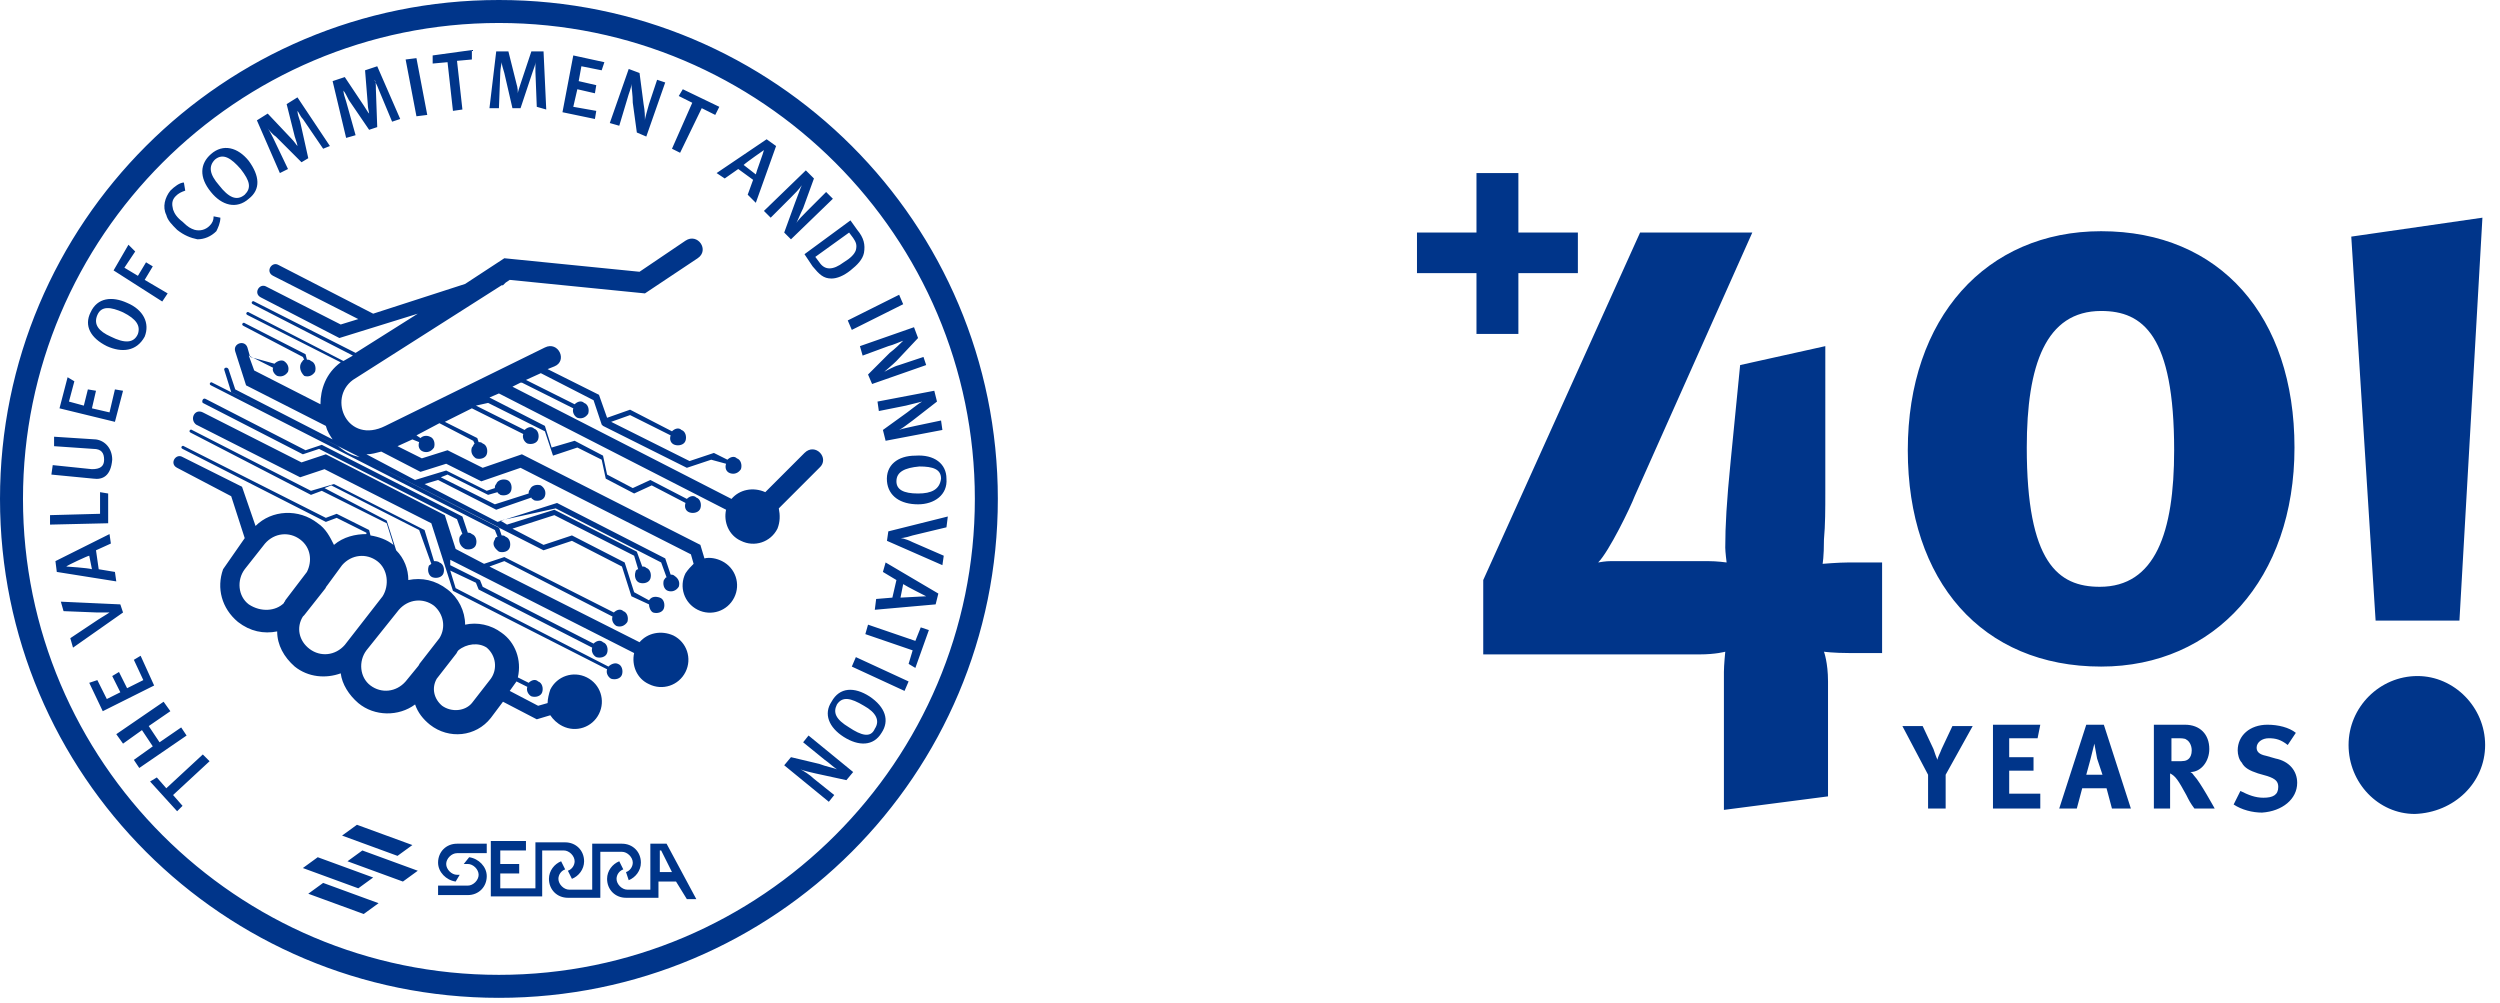
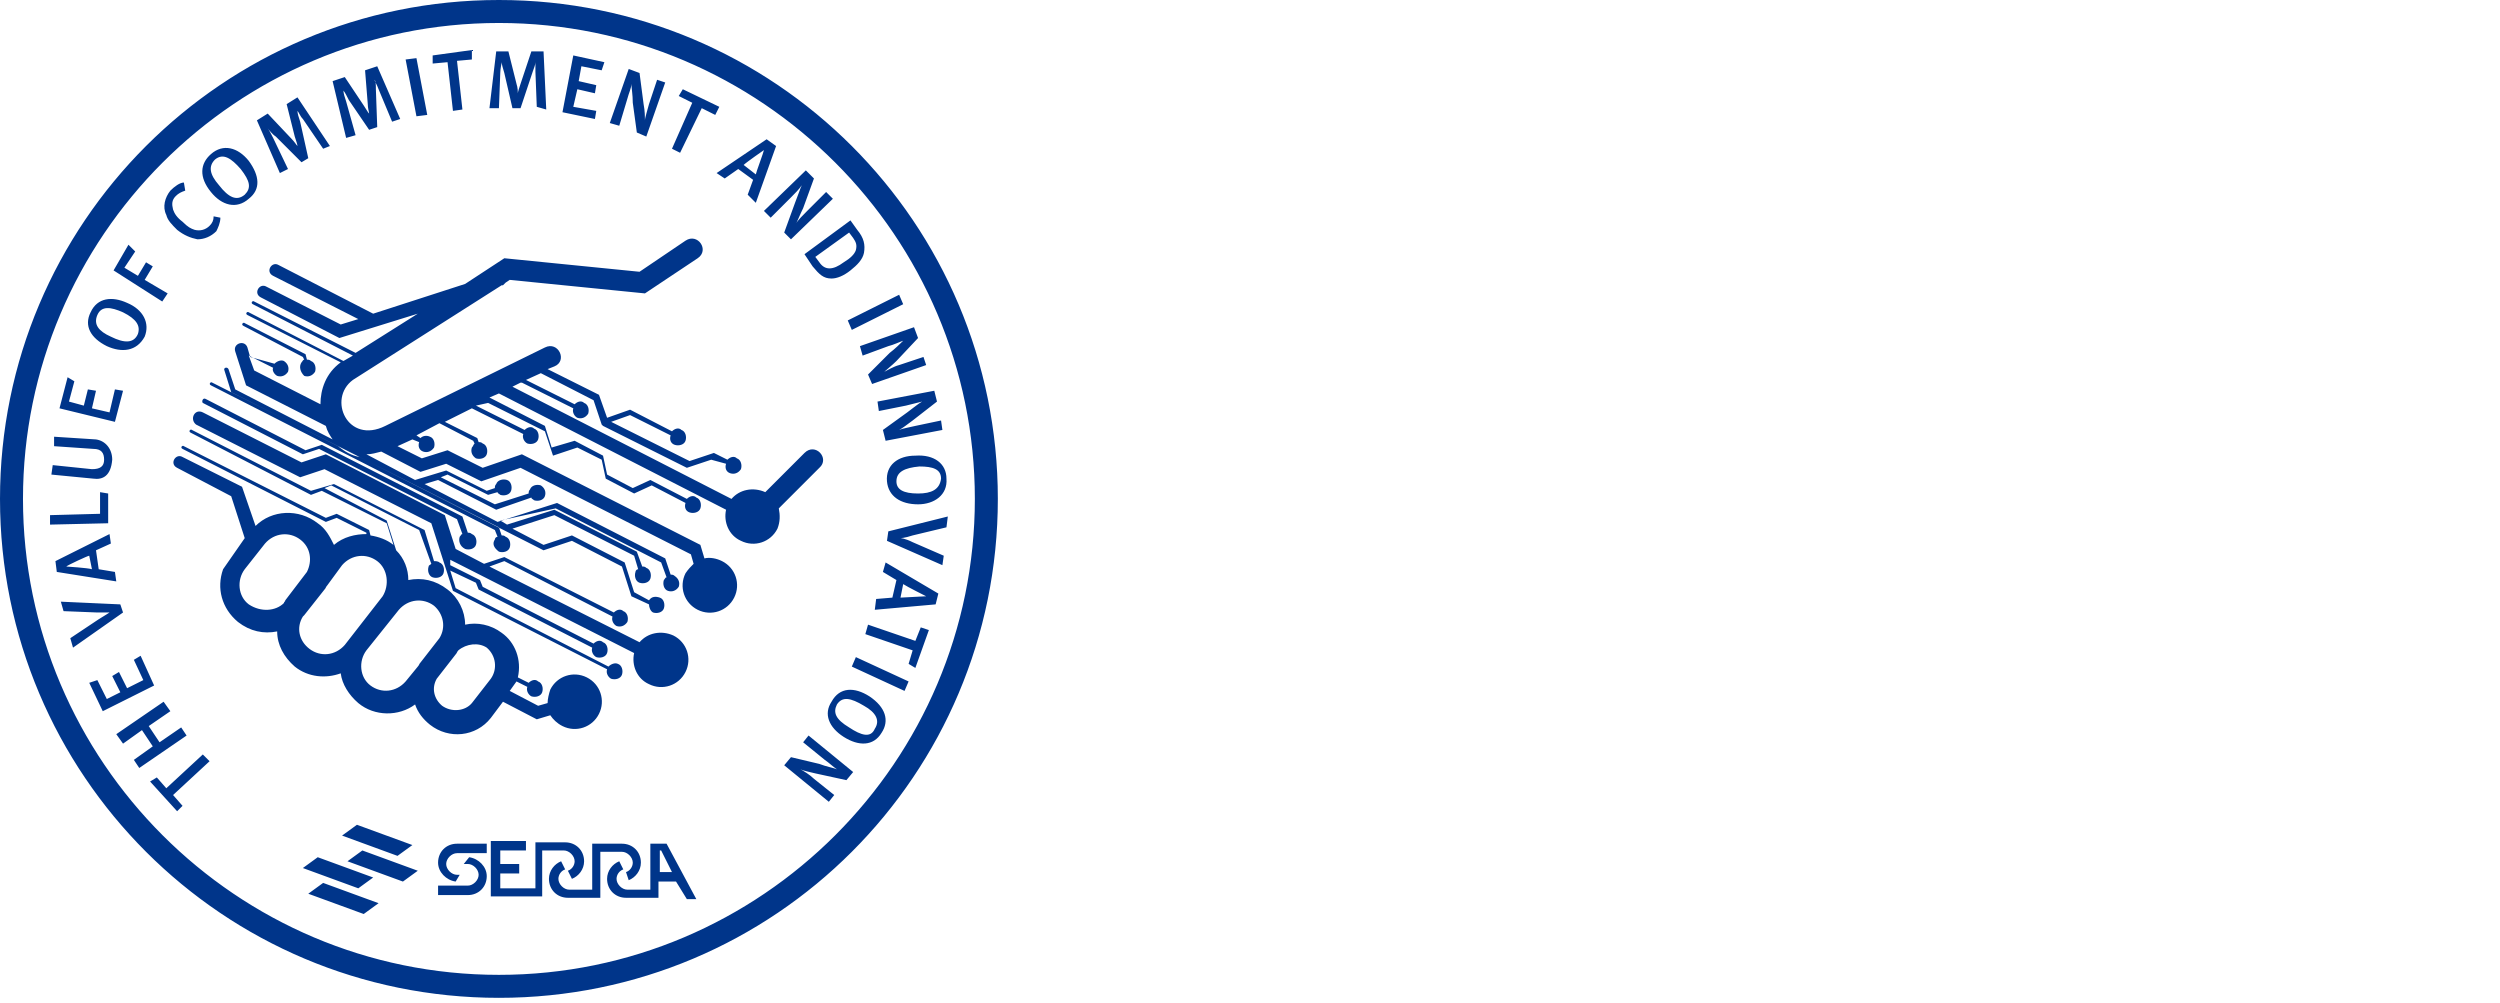
<svg xmlns="http://www.w3.org/2000/svg" version="1.1" id="Capa_1" x="0px" y="0px" width="184.9px" height="74.2px" viewBox="0 0 184.9 74.2" style="enable-background:new 0 0 184.9 74.2;" xml:space="preserve">
  <style type="text/css">
	.st0{fill-rule:evenodd;clip-rule:evenodd;fill:#00358A;}
</style>
  <g>
-     <path class="st0" d="M160.8,33.3c0,6.1-1.4,10.1-5.5,10.1c-3.1,0-5.4-1.8-5.4-10.3c0-6.1,1.4-10.1,5.5-10.1   C158.5,23,160.8,24.8,160.8,33.3z M169.7,33.1c0-9.7-5.5-16-14.3-16c-8.5,0-14.3,6.4-14.3,16.2c0,9.7,5.5,16,14.3,16   C163.8,49.3,169.7,42.8,169.7,33.1z M139.2,48.5v-6.9h-2.5c-0.7,0-1.9,0.1-1.9,0.1s0.1-0.5,0.1-1.8c0.1-1.1,0.1-2.2,0.1-3.6V25.6   l-6.3,1.4l-0.7,7.1c-0.3,3-0.4,4.8-0.4,6.4c0,0.3,0.1,1.1,0.1,1.1s-0.7-0.1-1.4-0.1h-6.8c-0.6,0-0.7,0-1.3,0.1   c0.8-0.8,2.4-4.1,2.7-4.9l8.7-19.5h-8.3l-11.6,25.7v5.5h16c1.2,0,1.9-0.2,1.9-0.2s-0.1,1-0.1,1.5v10.2l7.7-1v-8.5   c0-1.4-0.3-2.2-0.3-2.2s0.7,0.1,1.9,0.1H139.2z M145.9,53.7h-1.5l-0.8,1.7c-0.1,0.3-0.3,0.6-0.3,0.8c-0.1-0.2-0.2-0.5-0.3-0.8   l-0.8-1.7h-1.5l1.9,3.6v2.5h1.3v-2.5L145.9,53.7z M150.9,59.8v-1.1h-2.3v-1.7h1.8v-1h-1.8v-1.4h2.1l0.2-1h-3.5v6.2H150.9z    M157.6,59.8l-2-6.2h-1.3l-2,6.2h1.3l0.4-1.5h1.8l0.4,1.5H157.6z M155.5,57.3h-1.2c0.1-0.4,0.2-0.7,0.3-1.1l0.3-1.2l0.2,1.1   C155.3,56.7,155.5,57.3,155.5,57.3z M163.8,59.8c0,0-1.1-2-1.5-2.4c-0.1-0.1-0.1-0.2-0.3-0.3c0.8,0,1.4-0.8,1.4-1.7   c0-1.1-0.7-1.8-1.8-1.8h-2.3v6.2h1.2v-2.6c0.4,0.2,0.6,0.5,1.2,1.6c0.2,0.4,0.3,0.6,0.6,1H163.8z M162.1,55.5   c0,0.3-0.1,0.5-0.2,0.6c-0.2,0.2-0.4,0.2-0.9,0.2h-0.4v-1.7h0.4c0.3,0,0.6,0,0.7,0.1C161.9,54.8,162.1,55.1,162.1,55.5z    M169.9,57.9c0-0.9-0.6-1.6-1.6-1.8l-0.7-0.2c-0.5-0.1-0.7-0.3-0.7-0.6c0-0.4,0.4-0.7,0.9-0.7c0.5,0,0.9,0.1,1.4,0.5l0.6-0.9   c-0.5-0.4-1.3-0.6-2.1-0.6c-1.3,0-2.2,0.8-2.2,1.9c0,0.3,0.1,0.7,0.3,0.9c0.2,0.4,0.6,0.6,1.2,0.8l0.7,0.2c0.6,0.2,0.8,0.4,0.8,0.8   c0,0.6-0.4,0.8-1.1,0.8c-0.6,0-1.1-0.2-1.7-0.5l-0.5,1c0.6,0.4,1.4,0.6,2.1,0.6C168.8,60,169.9,59.1,169.9,57.9z M116.7,20.2v-3   h-4.4v-4.4h-3.1v4.4h-4.4v3h4.4v4.5h3.1v-4.5H116.7z M183.6,16.1l-9.7,1.4l1.8,28.4h6.2L183.6,16.1z M183.8,55.1   c0-2.8-2.3-5.1-5-5.1c-2.8,0-5.1,2.3-5.1,5.1c0,2.8,2.2,5.1,4.9,5.1C181.5,60.1,183.8,57.9,183.8,55.1z" />
    <g>
      <path class="st0" d="M36.9,0c20.4,0,36.9,16.5,36.9,36.9c0,20.4-16.5,36.9-36.9,36.9C16.5,73.8,0,57.3,0,36.9    C0,16.5,16.5,0,36.9,0 M36.9,1.7C17.5,1.7,1.7,17.5,1.7,36.9s15.8,35.2,35.2,35.2c19.4,0,35.2-15.8,35.2-35.2S56.3,1.7,36.9,1.7z     M11.1,57.8l2,2.2l0.4-0.4l-0.7-0.8l2.7-2.5L15,55.8l-2.7,2.5l-0.7-0.8L11.1,57.8z M12.1,51.9l-3.5,2.4L9.1,55l1.4-1l0.8,1.2    l-1.4,1l0.4,0.6l3.5-2.4l-0.4-0.6l-1.6,1.1l-0.8-1.2l1.6-1.1L12.1,51.9z M10.4,48.5l-0.5,0.3l0.7,1.5l-1.2,0.6l-0.6-1.2L8.3,50    l0.6,1.2l-1,0.5l-0.7-1.4l-0.6,0.2l1,2.1l3.8-1.9L10.4,48.5z M4.5,44.5l0.2,0.7l2.5,0.1c0.7,0,0.9,0,0.9,0c0,0-0.3,0.2-0.8,0.5    l-2.1,1.4l0.2,0.7l3.7-2.6l-0.2-0.6L4.5,44.5z M8.1,39.5l-4,2l0.1,0.8l4.4,0.7l-0.1-0.7l-1.2-0.2l-0.2-1.4l1.1-0.5L8.1,39.5z     M6.6,41.1l0.2,1c-0.3-0.1-1.9-0.2-1.9-0.2C5,41.8,6.5,41.1,6.6,41.1z M7.4,36.4L7.4,38l-3.7,0.1l0,0.7L8,38.7L8,36.5L7.4,36.4z     M7.1,32.5L4,32.3L4,33l2.9,0.2c0.6,0,0.8,0.3,0.8,0.8c0,0.5-0.3,0.7-0.9,0.7l-2.9-0.3l-0.1,0.7l3.1,0.3c0.7,0.1,1.3-0.2,1.4-1.4    C8.3,33.2,7.8,32.6,7.1,32.5z M9.1,28.9l-0.6-0.1l-0.4,1.7l-1.3-0.3l0.3-1.3l-0.6-0.1L6.2,30l-1.1-0.3l0.4-1.5L5,27.9l-0.6,2.3    l4.1,1L9.1,28.9z M9.4,22.4c-1.1-0.5-2.2-0.4-2.7,0.7c-0.5,1,0,1.9,1.2,2.5c1.1,0.5,2.2,0.4,2.8-0.7C11.1,23.9,10.6,22.9,9.4,22.4    z M9.1,23.1c1,0.5,1.3,1,1.1,1.6c-0.3,0.7-1,0.7-2,0.2c-0.9-0.4-1.3-0.9-1-1.6C7.5,22.6,8.2,22.7,9.1,23.1z M9.5,18.1L8.4,20    l3.6,2.3l0.4-0.6l-1.7-1l0.6-1l-0.5-0.3l-0.6,1l-1-0.6l0.8-1.2L9.5,18.1z M16.3,16.1L15.8,16c0,0.3-0.1,0.5-0.3,0.7    c-0.3,0.3-0.7,0.4-1.1,0.3c-0.3-0.1-0.5-0.2-0.9-0.6c-0.4-0.3-0.6-0.6-0.7-0.9c-0.1-0.4-0.1-0.7,0.2-1c0.2-0.2,0.4-0.3,0.7-0.4    l-0.1-0.6c-0.3,0-0.7,0.3-1,0.6c-0.4,0.5-0.6,1.2-0.3,1.8c0.1,0.4,0.4,0.7,0.8,1.1c0.5,0.4,1,0.6,1.5,0.7c0.5,0,1-0.2,1.4-0.6    C16.1,16.9,16.3,16.5,16.3,16.1z M18.4,11.9c-0.8-1-1.9-1.3-2.8-0.5c-0.8,0.7-0.9,1.7,0,2.8c0.8,1,1.9,1.3,2.8,0.5    C19.3,14,19.2,13,18.4,11.9z M17.8,12.5c0.7,0.9,0.8,1.4,0.3,1.9c-0.6,0.5-1.2,0.2-1.9-0.7c-0.7-0.8-0.8-1.4-0.3-1.9    C16.5,11.3,17.1,11.7,17.8,12.5z M24.4,10.8L22,7.2l-0.8,0.5l0.6,2.4c0.1,0.3,0.2,0.6,0.2,0.7c-0.1-0.1-0.2-0.3-0.5-0.6l-1.7-1.8    l-0.8,0.5l1.7,3.9l0.6-0.3l-1.1-2.3c-0.1-0.2-0.3-0.6-0.4-0.7c0.1,0.1,0.3,0.4,0.6,0.6l1.9,1.9l0.5-0.3l-0.6-2.7    C22.1,8.7,22,8.4,22,8.2c0.1,0.1,0.2,0.4,0.4,0.6l1.5,2.2L24.4,10.8z M29.6,8.8l-1.7-3.9l-0.9,0.3l0.2,2.5c0,0.3,0.1,0.6,0.1,0.7    c-0.1-0.1-0.2-0.3-0.4-0.6l-1.4-2.1l-0.9,0.3l1,4.2l0.7-0.2l-0.7-2.5c-0.1-0.3-0.2-0.6-0.2-0.8c0.1,0.1,0.3,0.5,0.4,0.7l1.5,2.2    l0.6-0.2l-0.1-2.8c0-0.3,0-0.6-0.1-0.7c0,0.1,0.2,0.4,0.3,0.7l1,2.4L29.6,8.8z M31.6,8.5l-0.8-4.2L30,4.4l0.8,4.2L31.6,8.5z     M34.9,3.7l-2.9,0.4L32,4.7l1.1-0.1l0.4,3.6l0.7-0.1l-0.4-3.6l1.1-0.1L34.9,3.7z M40.4,8.1l-0.2-4.3l-0.9,0l-0.8,2.4    c-0.1,0.3-0.2,0.6-0.2,0.7c0-0.1,0-0.4-0.1-0.7l-0.6-2.4l-0.9,0l-0.5,4.2l0.7,0L37,5.4c0-0.3,0.1-0.7,0.1-0.8    c0,0.1,0.1,0.5,0.2,0.8L37.9,8l0.6,0l0.9-2.7c0.1-0.3,0.2-0.5,0.2-0.7c0,0.1,0,0.5,0,0.7l0.1,2.6L40.4,8.1z M44,8.8l0.1-0.6    l-1.7-0.3l0.3-1.3L44,6.9l0.1-0.6L42.8,6l0.2-1.1l1.5,0.3l0.2-0.6l-2.3-0.5l-0.8,4.2L44,8.8z M47.8,10.1l1.4-4l-0.6-0.2l-0.6,1.8    c-0.1,0.4-0.3,1-0.3,1.2c0-0.2,0-0.7-0.1-1.2l-0.3-2.3l-0.8-0.3l-1.4,4l0.7,0.2l0.6-2c0.1-0.4,0.3-0.8,0.3-1.1    c0,0.3,0.1,0.8,0.1,1.4l0.3,2.2L47.8,10.1z M53.2,7.9l-2.7-1.3l-0.3,0.5l1,0.5L49.7,11l0.6,0.3L51.9,8l1,0.5L53.2,7.9z M55.9,15    l1.5-4.2l-0.7-0.5L53,12.8l0.6,0.4l1-0.7l1.1,0.8l-0.4,1.1L55.9,15z M55.9,12.9L55,12.2c0.2-0.2,1.5-1.1,1.5-1.1    C56.5,11.2,55.9,12.8,55.9,12.9z M58.5,17.7l3.1-3l-0.5-0.5l-1.4,1.4c-0.3,0.3-0.7,0.7-0.8,0.9c0.1-0.2,0.3-0.7,0.5-1.1l0.8-2.2    l-0.6-0.6l-3.1,3l0.5,0.5l1.5-1.5c0.3-0.3,0.6-0.6,0.8-0.9c-0.1,0.2-0.3,0.8-0.5,1.3L58,17.2L58.5,17.7z M62.9,20    c0.5-0.4,0.9-0.8,1-1.3c0.1-0.6,0-1.1-0.5-1.7l-0.5-0.7l-3.4,2.5l0.6,0.9c0.5,0.6,0.8,0.9,1.4,0.9C61.9,20.6,62.4,20.4,62.9,20z     M62.4,19.4c-0.8,0.6-1.4,0.6-1.8,0L60.3,19l2.5-1.8l0.3,0.4c0.2,0.3,0.3,0.5,0.2,0.9C63.2,18.8,62.9,19.1,62.4,19.4z M63,24.4    l3.8-1.9l-0.3-0.7l-3.8,1.9L63,24.4z M64.5,28.4l4-1.4l-0.2-0.6L66.5,27c-0.4,0.1-0.9,0.4-1.1,0.5c0.1-0.1,0.6-0.5,0.9-0.8    l1.6-1.7l-0.3-0.8l-4,1.4l0.2,0.7l1.9-0.7c0.4-0.1,0.8-0.3,1.1-0.4c-0.2,0.2-0.6,0.6-1,0.9l-1.6,1.6L64.5,28.4z M65.5,32.6    l4.2-0.8l-0.1-0.7l-1.9,0.4c-0.4,0.1-1,0.2-1.2,0.3c0.2-0.1,0.6-0.4,1-0.7l1.8-1.4l-0.2-0.8l-4.2,0.8l0.1,0.7l2-0.4    c0.4-0.1,0.8-0.2,1.2-0.3c-0.2,0.1-0.7,0.5-1.1,0.8l-1.8,1.3L65.5,32.6z M67.9,37.3c1.2,0,2.2-0.7,2.1-1.9c0-1.1-0.9-1.8-2.3-1.7    c-1.3,0-2.2,0.7-2.1,1.9C65.7,36.7,66.6,37.3,67.9,37.3z M67.9,36.5c-1.1,0-1.6-0.3-1.6-0.9c0-0.7,0.6-1,1.7-1.1    c1,0,1.6,0.2,1.6,0.9C69.5,36.2,68.9,36.5,67.9,36.5z M69.7,41.8l0.1-0.7l-2.3-1c-0.6-0.3-0.9-0.3-0.9-0.3c0,0,0.3,0,0.9-0.2    L70,39l0.1-0.8l-4.4,1.1L65.6,40L69.7,41.8z M64.7,45.1l4.5-0.4l0.2-0.8l-3.9-2.3l-0.2,0.7l1,0.6L66,44.2l-1.2,0.1L64.7,45.1z     M66.6,44.2l0.2-1c0.3,0.2,1.7,0.9,1.7,0.9C68.4,44.1,66.7,44.2,66.6,44.2z M67.7,49.4l1-2.8l-0.6-0.2l-0.4,1l-3.5-1.2L64,46.9    l3.5,1.2l-0.3,1L67.7,49.4z M63,49.3l3.9,1.8l0.3-0.7l-3.9-1.8L63,49.3z M62.4,54.5c1.1,0.7,2.2,0.7,2.8-0.3    c0.6-0.9,0.3-1.9-0.9-2.7c-1.1-0.7-2.2-0.7-2.8,0.4C60.9,52.8,61.3,53.8,62.4,54.5z M62.8,53.8c-1-0.6-1.2-1.1-0.9-1.7    c0.4-0.6,1-0.5,2,0.1c0.9,0.5,1.2,1.1,0.8,1.7C64.4,54.6,63.7,54.4,62.8,53.8z M58,56.6l3.3,2.7l0.4-0.5l-1.5-1.2    c-0.3-0.3-0.8-0.6-1-0.7c0.2,0.1,0.7,0.2,1.1,0.3l2.3,0.5l0.5-0.6l-3.3-2.7l-0.4,0.5l1.6,1.3c0.3,0.2,0.6,0.5,0.9,0.7    c-0.2-0.1-0.8-0.2-1.3-0.4L58.5,56L58,56.6z M21,44.6c0-0.1,0.1-0.1,0.1-0.2l1.6-2.1c0.4-0.8,0.3-1.8-0.5-2.4    c-0.8-0.6-1.9-0.5-2.6,0.3l-1.5,1.9c-0.6,0.8-0.5,2,0.3,2.6C19.3,45.3,20.4,45.2,21,44.6z M27.9,41.5c-0.8-0.6-1.9-0.5-2.6,0.3    l-1.1,1.5c-0.1,0.1-0.1,0.2-0.2,0.3l-1.5,1.9l-0.1,0.1c-0.5,0.8-0.3,1.8,0.5,2.4c0.8,0.6,1.9,0.5,2.6-0.3l2.8-3.6    C28.8,43.3,28.7,42.1,27.9,41.5z M33.9,48.1c-0.1,0.1-0.1,0.2-0.2,0.3l-1.4,1.8c-0.4,0.7-0.2,1.5,0.4,2c0.7,0.5,1.7,0.4,2.2-0.2    l1.4-1.8c0.5-0.7,0.4-1.7-0.3-2.3C35.4,47.5,34.5,47.6,33.9,48.1z M32.1,44.8c-0.8-0.6-1.9-0.5-2.6,0.3l-2.4,3    c-0.6,0.8-0.5,2,0.3,2.6c0.8,0.6,1.9,0.5,2.6-0.3l0.9-1.1c0.1-0.1,0.1-0.2,0.2-0.3l1.4-1.8l0,0C33,46.4,32.8,45.4,32.1,44.8z     M38.3,50.1l0.8,0.4c0.2-0.2,0.5-0.3,0.7-0.1c0.3,0.1,0.4,0.5,0.3,0.8c-0.1,0.3-0.5,0.4-0.8,0.3c-0.2-0.1-0.4-0.4-0.3-0.7    l-0.8-0.4l-0.5,0.7l2.1,1.1l0.7-0.2c0-0.3,0.1-0.7,0.2-1c0.5-1,1.7-1.4,2.7-0.9c1,0.5,1.4,1.7,0.9,2.7c-0.5,1-1.7,1.4-2.7,0.9    c-0.4-0.2-0.7-0.5-0.9-0.8l-1,0.3l-2.5-1.3l-0.9,1.2c-1.1,1.4-3.1,1.6-4.5,0.5c-0.5-0.4-0.9-0.9-1.1-1.5C29.5,53,27.7,53,26.5,52    c-0.7-0.6-1.2-1.4-1.3-2.2c-1.1,0.4-2.4,0.3-3.4-0.5c-0.8-0.7-1.3-1.6-1.3-2.6c-1,0.2-2,0-2.9-0.7c-1.2-1-1.6-2.5-1.1-3.9l1.6-2.3    l0,0l-1-3.1l-4-2.1c-0.6-0.3-0.1-1.1,0.4-0.8l4.4,2.2l1,2.9c1.2-1.2,3.2-1.3,4.6-0.2c0.6,0.4,0.9,1,1.2,1.6    c0.7-0.6,1.6-0.8,2.4-0.8l0-0.1l-2.2-1.1l-0.8,0.3l-10.6-5.4c-0.2-0.1,0-0.3,0.1-0.2l10.5,5.3l0.8-0.3l2.4,1.2l0.1,0.4    c0.6,0.1,1.2,0.3,1.7,0.7l-0.5-1.6l-4.8-2.4l-0.8,0.3l-8.9-4.6c-0.2-0.1,0-0.3,0.1-0.2l8.8,4.5l1.7-0.5l6.7,3.4l0.7,2.3    c0.1,0,0.3,0,0.4,0.1c0.3,0.1,0.4,0.5,0.3,0.8c-0.1,0.3-0.5,0.4-0.8,0.3c-0.3-0.1-0.4-0.5-0.3-0.8c0-0.1,0.1-0.1,0.2-0.2L31,39.2    l-6.5-3.3L24,36.1l4.6,2.4l0.7,2.2c0.6,0.6,0.9,1.4,0.9,2.2c1-0.2,2,0,2.9,0.7c0.8,0.6,1.3,1.6,1.3,2.6c0.9-0.2,1.9,0,2.7,0.6    C38.1,47.5,38.6,48.8,38.3,50.1z M20.3,26.9c0.2-0.2,0.5-0.3,0.7-0.2c0.3,0.2,0.4,0.5,0.3,0.8c-0.2,0.3-0.5,0.4-0.8,0.3    c-0.2-0.1-0.4-0.4-0.3-0.6l-1.8-0.9l0.4,1.1l4.9,2.5c0-1.1,0.4-2.3,1.5-3.1l-6.9-3.5c-0.2-0.1,0-0.3,0.1-0.2l7,3.6l0.7-0.4    l-7.4-3.8c-0.2-0.1,0-0.3,0.1-0.2l7.5,3.8l4.6-2.9L25.1,25l-5.8-3c-0.6-0.3-0.1-1.1,0.4-0.8l5.5,2.8l1.3-0.4l-6.3-3.2    c-0.6-0.3-0.1-1.1,0.4-0.8l7,3.6l6.8-2.2l2.9-1.9l10,1l3.4-2.3c0.9-0.6,1.8,0.7,0.9,1.3l-3.9,2.6l-10-1l-0.3,0.2    c-0.1,0.1-0.1,0.1-0.2,0.2l-0.1,0l-11,7c-1.9,1.4-0.4,4.8,2.4,3.4l11.8-5.8c1-0.5,1.7,1,0.7,1.4l-0.5,0.2l3.8,1.9l0.6,1.7l1.7-0.6    l3.1,1.6c0.2-0.2,0.5-0.3,0.7-0.1c0.3,0.1,0.4,0.5,0.3,0.8c-0.1,0.3-0.5,0.4-0.8,0.3c-0.3-0.1-0.4-0.4-0.3-0.7l-3-1.5l-1.4,0.5    l5.8,2.9l1.8-0.6l1,0.5c0.2-0.2,0.5-0.3,0.7-0.1c0.3,0.1,0.4,0.5,0.3,0.8c-0.2,0.3-0.5,0.4-0.8,0.3c-0.3-0.1-0.4-0.4-0.3-0.7    L52.6,34l-1.8,0.6l-6.2-3.1c0,0-0.1-0.1-0.1-0.1l-0.6-1.8l-3.9-2l-1.1,0.5l3.6,1.8c0.2-0.2,0.5-0.3,0.7-0.1    c0.3,0.1,0.4,0.5,0.3,0.8c-0.2,0.3-0.5,0.4-0.8,0.3c-0.2-0.1-0.4-0.4-0.3-0.7l-3.8-1.9l-0.1,0l-0.6,0.3l16.2,8.3    c0.6-0.7,1.6-0.9,2.5-0.5l2.9-2.9c0.8-0.8,1.9,0.4,1.1,1.1l-3,3c0.1,0.5,0.1,1-0.1,1.5c-0.5,1-1.7,1.4-2.7,0.9    c-0.9-0.4-1.3-1.4-1.1-2.3l-16.8-8.6l-0.7,0.3l4.1,2.1l0.5,1.6l1.7-0.5l2.1,1.1l0.3,1.4l1.9,1l1.3-0.6l2.7,1.4    c0.2-0.2,0.5-0.3,0.7-0.1c0.3,0.1,0.4,0.5,0.3,0.8c-0.1,0.3-0.5,0.4-0.8,0.3c-0.3-0.1-0.4-0.4-0.3-0.7l-2.5-1.3l-1.3,0.6l-2.1-1.1    l-0.3-1.4l-1.8-0.9l-1.8,0.6l-0.6-1.8l-4.2-2.1L35.2,30l3.6,1.8c0.2-0.2,0.5-0.3,0.7-0.1c0.3,0.1,0.4,0.5,0.3,0.8    c-0.1,0.3-0.5,0.4-0.8,0.3c-0.2-0.1-0.4-0.4-0.3-0.7l-3.8-1.9l-2,1l2.4,1.2l0.1,0.3c0.1,0,0.2,0,0.3,0.1c0.3,0.1,0.4,0.5,0.3,0.8    c-0.1,0.3-0.5,0.4-0.8,0.3c-0.3-0.2-0.4-0.5-0.3-0.8c0.1-0.1,0.1-0.2,0.2-0.3l-0.1-0.2l-2.5-1.3l-1.7,0.9l0.3,0.2    c0.2-0.2,0.5-0.2,0.7-0.1c0.3,0.1,0.4,0.5,0.3,0.8c-0.2,0.3-0.5,0.4-0.8,0.3c-0.3-0.1-0.4-0.4-0.3-0.7l-0.5-0.2l-1.1,0.5l1.8,0.9    l1.9-0.6l2.6,1.3l2.9-1l13.2,6.7l0.3,1c0.4-0.1,0.9,0,1.3,0.2c1,0.5,1.4,1.7,0.9,2.7c-0.5,1-1.7,1.4-2.7,0.9    c-1-0.5-1.4-1.7-0.9-2.7c0.2-0.3,0.4-0.5,0.6-0.7l-0.2-0.7l-12.6-6.4l-2.9,1l-2.6-1.3l-1.9,0.6l-2.9-1.5c-0.4,0.1-0.7,0.2-1.1,0.2    l3.6,1.9l2.3-0.7l3,1.5l0.6-0.2c0-0.1,0-0.2,0.1-0.3c0.1-0.3,0.5-0.4,0.8-0.3c0.3,0.1,0.4,0.5,0.3,0.8c-0.1,0.3-0.5,0.4-0.8,0.3    c-0.1-0.1-0.2-0.1-0.2-0.2l-0.7,0.2l-3-1.5l-0.5,0.2l4,2l2.5-0.8c0-0.1,0-0.2,0.1-0.3c0.1-0.3,0.5-0.4,0.8-0.3    c0.3,0.2,0.4,0.5,0.3,0.8c-0.1,0.3-0.5,0.4-0.8,0.3c-0.1-0.1-0.2-0.1-0.2-0.2l-2.6,0.9l-4.3-2.2l-1,0.3l5.4,2.8l4.4-1.4l8,4.1    l0.4,1.2c0.1,0,0.2,0,0.3,0.1c0.3,0.2,0.4,0.5,0.3,0.8c-0.2,0.3-0.5,0.4-0.8,0.3c-0.3-0.1-0.4-0.5-0.3-0.8    c0.1-0.1,0.1-0.2,0.2-0.2l-0.4-1.1l-7.8-4L37,38.5l0.5,0.3l3.5-1.1l6.1,3.1l0.4,1.1c0.1,0,0.2,0,0.3,0.1c0.3,0.1,0.4,0.5,0.3,0.8    c-0.1,0.3-0.5,0.4-0.8,0.3c-0.3-0.1-0.4-0.5-0.3-0.8c0-0.1,0.1-0.2,0.2-0.2l-0.3-1l-5.9-3l-3.1,1l2.3,1.2l2.1-0.7l3.9,2l0.7,2.2    l1.1,0.6c0.2-0.3,0.5-0.3,0.8-0.2c0.3,0.1,0.4,0.5,0.3,0.8c-0.1,0.3-0.5,0.4-0.8,0.3c-0.2-0.1-0.3-0.4-0.3-0.6l-1.3-0.6l-0.7-2.2    l-3.7-1.9l-2.1,0.7l-13.6-6.9c-0.6-0.1-1.1-0.4-1.6-0.8l-7.9-4l-0.5-1.6c-0.1-0.2,0.2-0.3,0.3-0.1l0.5,1.5l7.2,3.7    c-0.2-0.3-0.4-0.6-0.5-1l-5.9-3l-0.8-2.5c-0.2-0.6,0.7-0.9,0.9-0.3l0.2,0.7L20.3,26.9z M33.3,41.8l2.2,1.1l0.2,0.5l8.2,4.2    c0.2-0.2,0.5-0.3,0.7-0.1c0.3,0.1,0.4,0.5,0.3,0.8c-0.1,0.3-0.5,0.4-0.8,0.3c-0.2-0.1-0.4-0.4-0.3-0.7l-8.4-4.3l-0.2-0.5l-1.9-0.9    l0.4,1.3l11.3,5.8c0.2-0.2,0.5-0.3,0.7-0.2c0.3,0.1,0.4,0.5,0.3,0.8c-0.1,0.3-0.5,0.4-0.8,0.3c-0.2-0.1-0.4-0.4-0.3-0.7l-11.4-5.8    l-0.8-2.5l-0.8-2.5L24,34.7l-1.8,0.6l-7.7-3.9C14,31,14.4,30.2,15,30.5l7.3,3.7l1.8-0.6l8.8,4.5l0.8,2.5l2.1,1.1l1.5-0.5l8.1,4.1    c0.2-0.2,0.5-0.3,0.7-0.1c0.3,0.1,0.4,0.5,0.3,0.8c-0.2,0.3-0.5,0.4-0.8,0.3c-0.2-0.1-0.4-0.4-0.3-0.7l-8-4.1l-1.1,0.4l11.1,5.6    c0.6-0.7,1.6-0.9,2.5-0.5c1,0.5,1.4,1.7,0.9,2.7c-0.5,1-1.7,1.4-2.7,0.9c-0.9-0.4-1.3-1.4-1.1-2.3l-13.6-6.9L33.3,41.8z     M15.2,29.5l7.4,3.8l1.2-0.4l10.4,5.3l0.4,1.2c0.1,0,0.2,0,0.3,0.1c0.3,0.1,0.4,0.5,0.3,0.8c-0.1,0.3-0.5,0.4-0.8,0.3    C34,40.4,33.9,40,34,39.7c0.1-0.1,0.1-0.2,0.2-0.2l-0.4-1.1l-10.2-5.2l-1.2,0.4L15,29.8C14.9,29.7,15,29.4,15.2,29.5z M22.3,26.8    c0.1-0.1,0.1-0.2,0.2-0.2l-0.1-0.2L18,24.1c-0.2-0.1,0-0.3,0.1-0.2l4.5,2.3l0.1,0.4c0.1,0,0.2,0,0.3,0.1c0.3,0.1,0.4,0.5,0.3,0.8    c-0.2,0.3-0.5,0.4-0.8,0.3C22.2,27.5,22.1,27.1,22.3,26.8z M36.6,39.9c0-0.1,0.1-0.2,0.2-0.2l-0.2-0.5l-21-10.7    c-0.2-0.1,0-0.3,0.1-0.2L36.9,39l0.2,0.6c0.1,0,0.2,0,0.3,0.1c0.3,0.1,0.4,0.5,0.3,0.8c-0.1,0.3-0.5,0.4-0.8,0.3    C36.5,40.5,36.4,40.2,36.6,39.9z M26.4,61l4.1,1.5l-1.1,0.8l-4.1-1.5L26.4,61z M26.8,62.9l4.1,1.5l-1.1,0.8l-4.1-1.5L26.8,62.9z     M23.5,63.4l4.1,1.5l-1.1,0.8l-4.1-1.5L23.5,63.4z M23.9,65.3l4.1,1.5l-1.1,0.8l-4.1-1.5L23.9,65.3z M34.7,63.4    c0.7,0.1,1.3,0.7,1.3,1.4c0,0.8-0.6,1.4-1.4,1.4h-2.2v-0.7h2.2c0.4,0,0.8-0.4,0.8-0.8c0-0.4-0.4-0.8-0.8-0.8c-0.1,0-0.2,0-0.3,0    L34.7,63.4z M33.7,65.2c-0.7-0.1-1.3-0.7-1.3-1.4c0-0.8,0.6-1.4,1.4-1.4H36v0.7h-2.2c-0.4,0-0.8,0.4-0.8,0.8    c0,0.4,0.4,0.8,0.8,0.8c0.1,0,0.2,0,0.2,0L33.7,65.2z M37.2,65.7h2.4v-3.4l2.2,0c0.8,0,1.4,0.6,1.4,1.4c0,0.6-0.4,1.1-0.9,1.3    l-0.3-0.6c0.3-0.1,0.5-0.4,0.5-0.7c0-0.4-0.4-0.8-0.8-0.8h-1.6v3.4h-3.8v-4.1h2.6v0.7h-1.9v1h1.4v0.7h-1.4V65.7z M46.3,64.5    c0.3-0.1,0.5-0.4,0.5-0.7c0-0.4-0.4-0.8-0.8-0.8h-1.6v3.4h-2.4c-0.8,0-1.4-0.6-1.4-1.4c0-0.6,0.4-1.1,0.9-1.3l0.3,0.6    c-0.3,0.1-0.5,0.4-0.5,0.7c0,0.4,0.4,0.8,0.8,0.8l1.7,0v-3.4l2.2,0c0.8,0,1.4,0.6,1.4,1.4c0,0.6-0.4,1.1-0.9,1.3L46.3,64.5z     M50,65.2h-1.3v1.2h-2.4c-0.8,0-1.4-0.6-1.4-1.4c0-0.6,0.4-1.1,0.9-1.3l0.3,0.6c-0.3,0.1-0.5,0.4-0.5,0.7c0,0.4,0.4,0.8,0.8,0.8    l1.7,0v-3.4h1.2l2.2,4.1h-0.7L50,65.2z M48.7,64.5h1l-0.8-1.6h-0.1V64.5z" />
    </g>
  </g>
</svg>